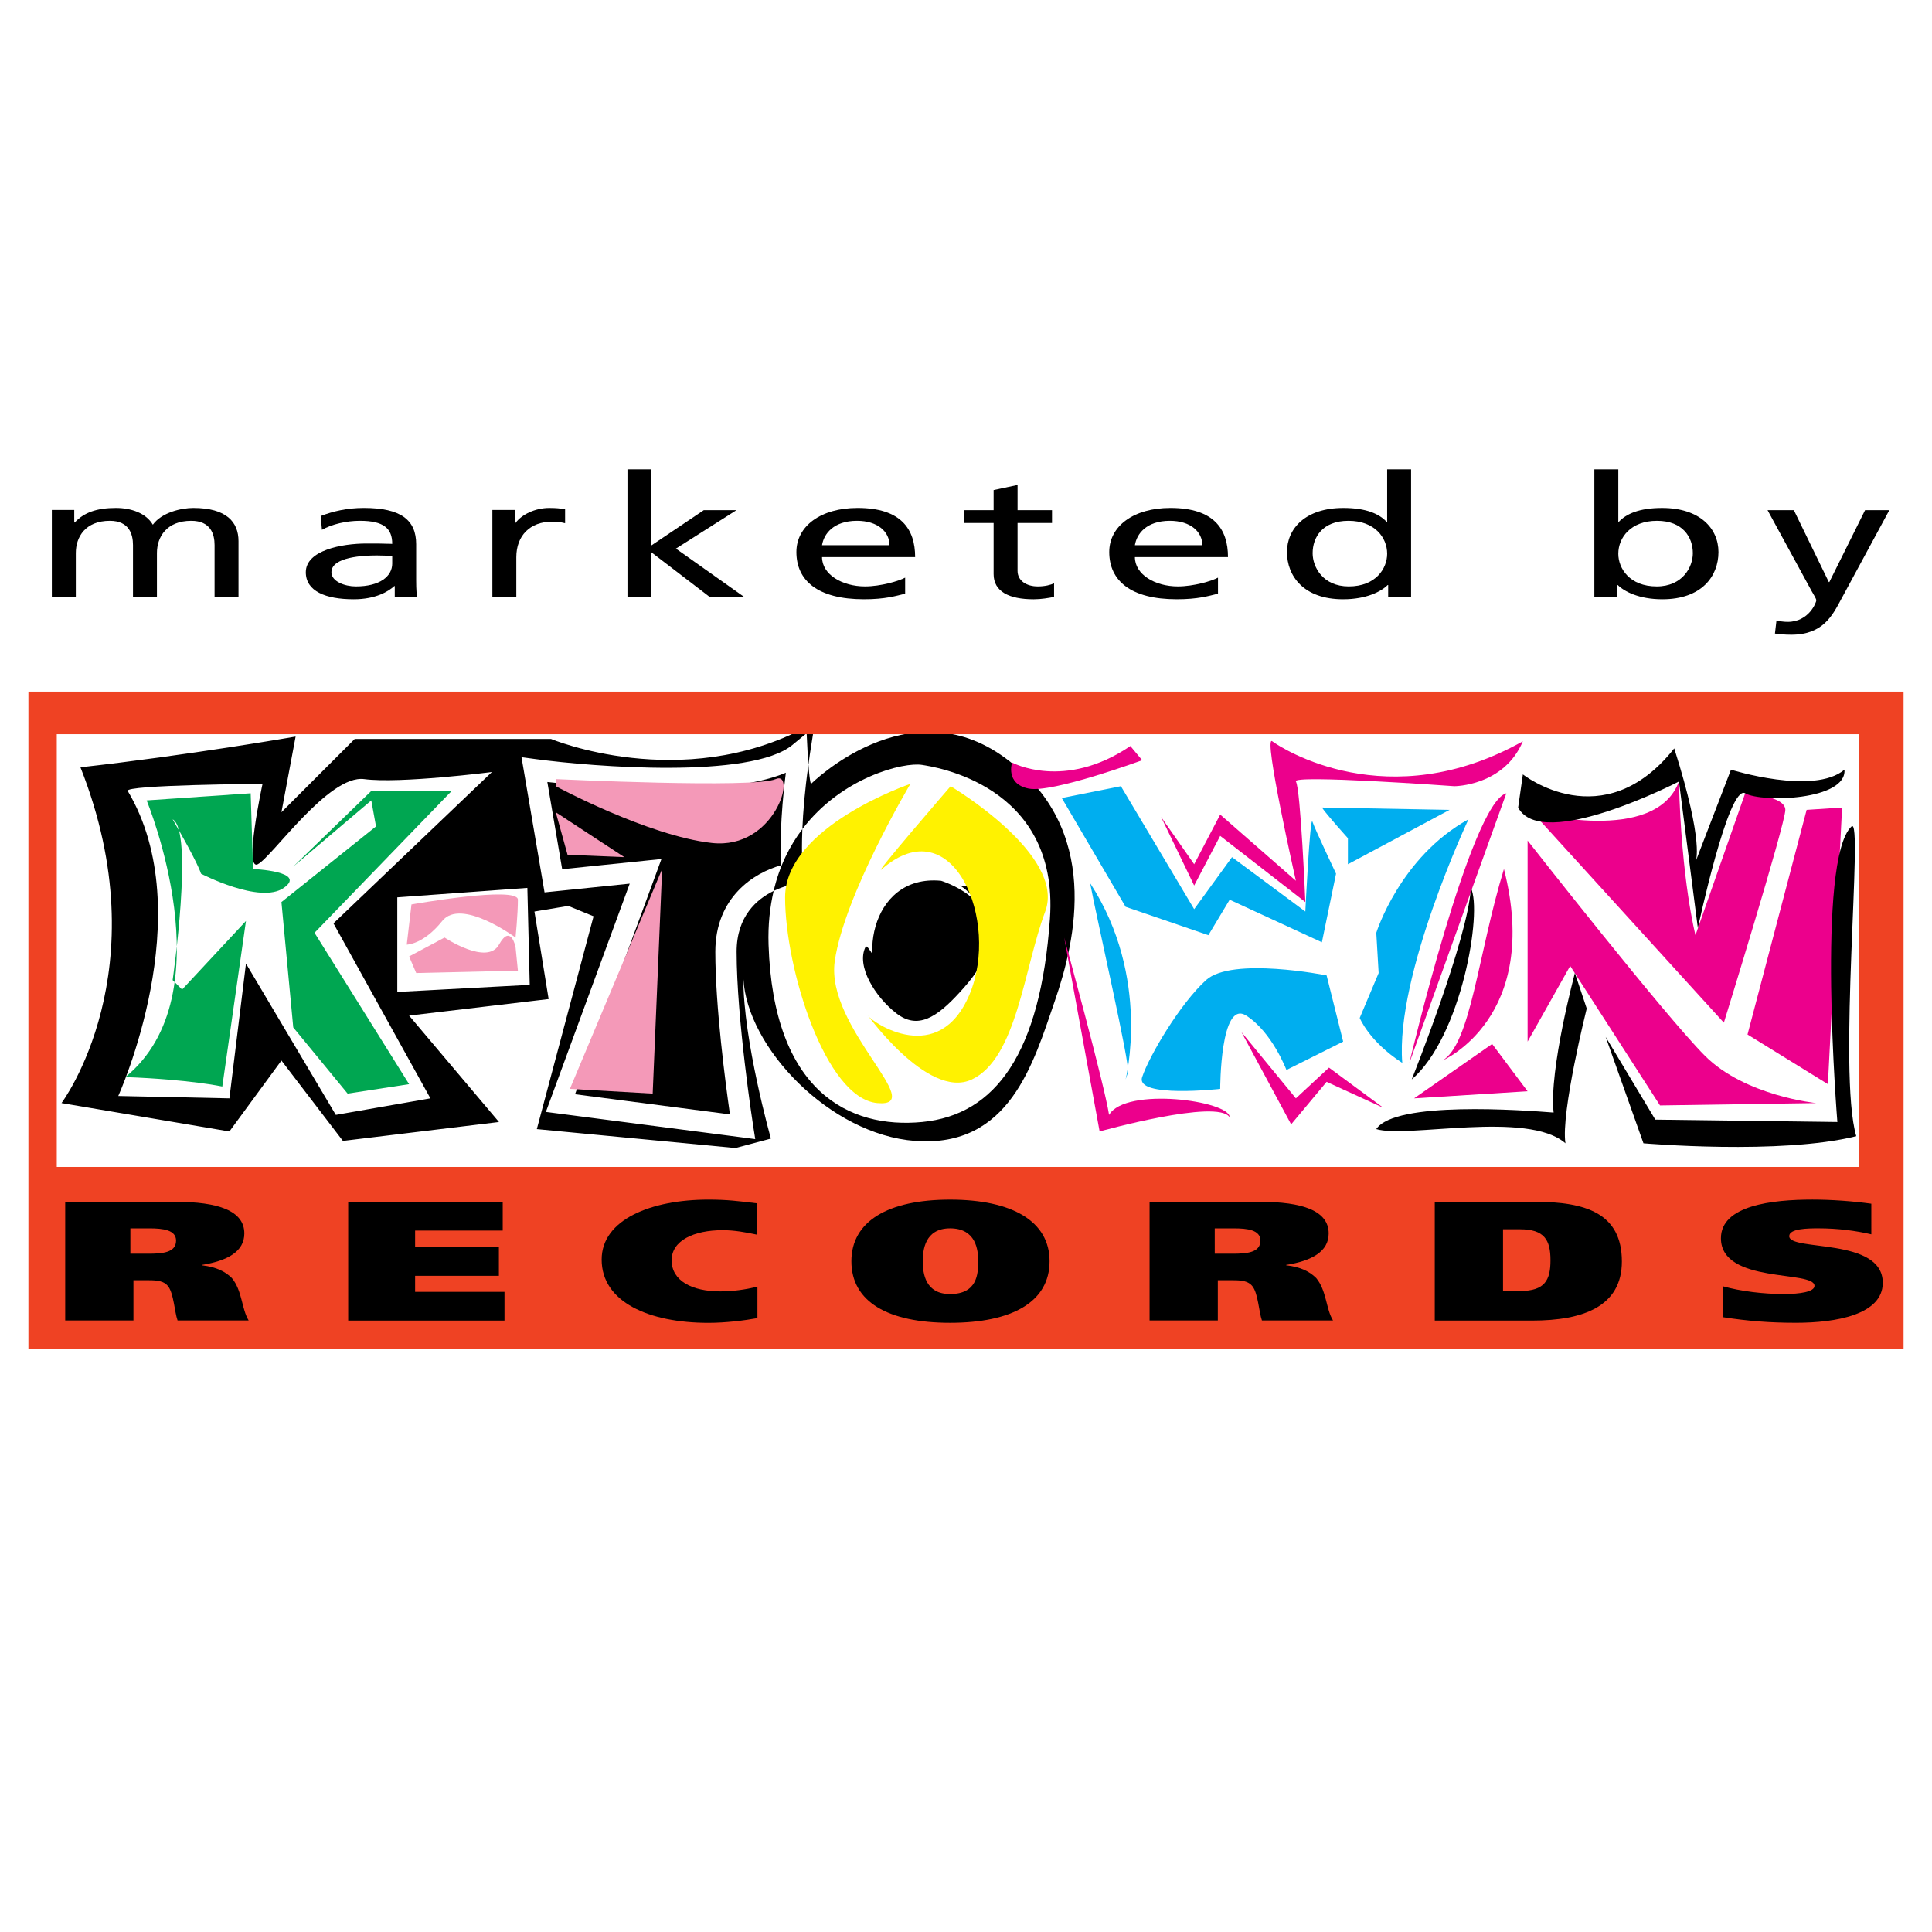
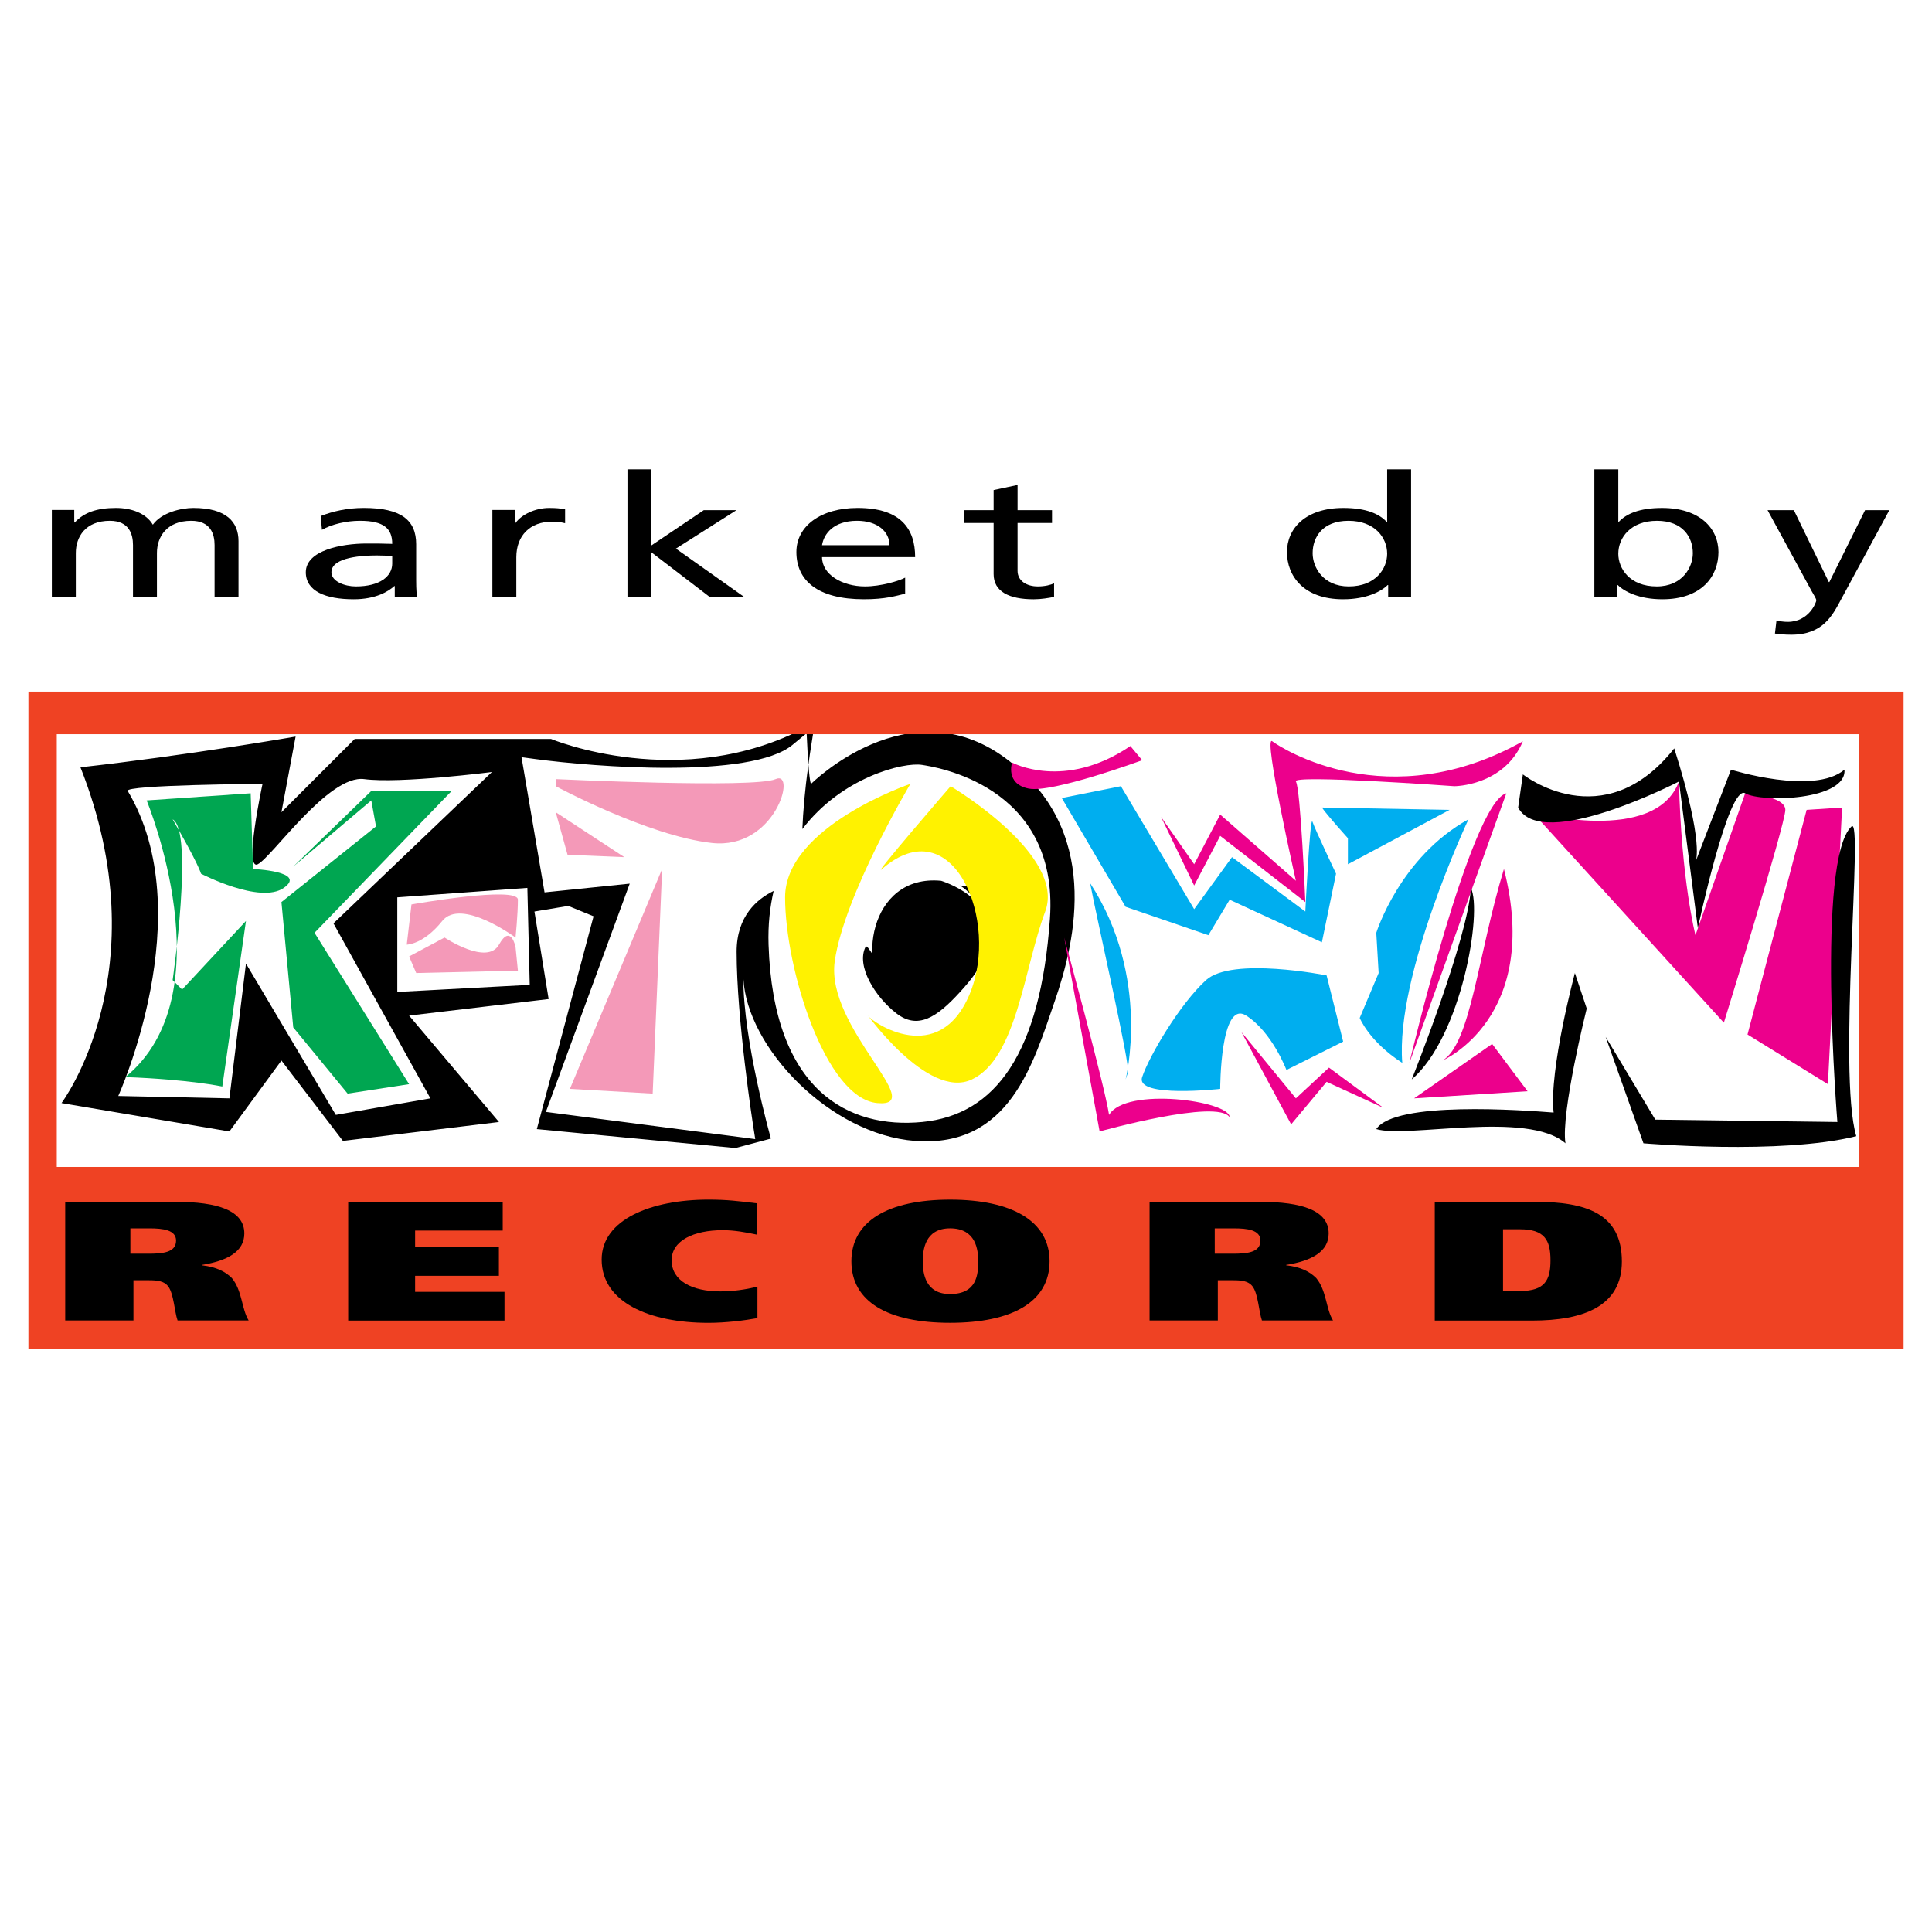
<svg xmlns="http://www.w3.org/2000/svg" version="1.0" id="Layer_1" x="0px" y="0px" width="192.756px" height="192.756px" viewBox="0 0 192.756 192.756" enable-background="new 0 0 192.756 192.756" xml:space="preserve">
  <g>
    <polygon fill-rule="evenodd" clip-rule="evenodd" fill="#FFFFFF" points="0,0 192.756,0 192.756,192.756 0,192.756 0,0  " />
    <path fill-rule="evenodd" clip-rule="evenodd" d="M88.946,99.438c3.539,2.596,6.371-1.652,8.729-5.661   c2.358-4.011-3.777-5.899-3.777-5.899C86.585,87.17,85.408,96.842,88.946,99.438L88.946,99.438z" />
    <path fill-rule="evenodd" clip-rule="evenodd" d="M100.271,75.609c-9.672-7.077-19.346,2.595-19.346,2.595   s-0.118,0.069-0.267-1.904c-0.363,2.555-0.537,4.716-0.606,6.418c3.93-5.176,10.111-6.71,11.96-6.4   c0.988,0.164,13.683,1.886,12.741,15.333c-0.943,13.448-5.425,19.581-12.741,20.29c-7.313,0.707-14.861-3.066-15.333-17.694   c-0.064-1.983,0.136-3.753,0.509-5.356c-1.646,0.799-3.695,2.503-3.695,6.065c0,6.679,1.622,17.188,1.639,17.296l0.219,1.398   l-1.405-0.186l-18.165-2.357l-1.319-0.172l0.46-1.248l7.906-21.525l-7.509,0.771l-0.99,0.102l-0.166-0.98l-1.889-11.088   l-0.243-1.422l1.431,0.193c5.713,0.769,21.45,2.015,25.605-1.42l1.412-1.164c-0.009-0.215-0.02-0.378-0.028-0.612   c-12.502,6.606-25.479,1.182-25.479,1.182H35.392l-7.313,7.313l1.414-7.549c0,0-10.852,1.888-21.467,3.065   c8.02,20.29-1.889,33.5-1.889,33.5l16.751,2.832l5.191-7.076l6.134,8.02l15.57-1.887l-8.966-10.617l13.92-1.65l-1.416-8.729   l3.373-0.563l2.526,1.036l-5.661,21.231l19.815,1.889l3.539-0.943c0,0-2.767-9.797-2.748-15.975   c0.351,6.891,8.635,15.572,17.141,16.209c9.436,0.709,11.795-7.783,13.918-13.918C107.348,93.776,109.943,82.688,100.271,75.609   L100.271,75.609z M42.942,109.582l-9.438,1.65l-8.963-15.099l-1.652,13.449l-11.09-0.236c0,0,8.258-18.165,0.945-30.432   c-0.363-0.61,13.45-0.709,13.45-0.709s-1.891,8.729-0.475,8.022c1.418-0.709,7.079-8.966,10.618-8.495   c3.539,0.473,12.74-0.705,12.74-0.705L33.27,92.125L42.942,109.582l-3.304-10.617v-9.436l12.977-0.943l0.236,9.672l-13.213,0.707   L42.942,109.582L42.942,109.582z" />
-     <path fill-rule="evenodd" clip-rule="evenodd" d="M54.608,78.02l1.48,8.701l8.213-0.842l1.691-0.176l-0.584,1.597l-8.038,21.873   l15.456,2.008c-0.445-3.113-1.458-10.771-1.458-16.224c0-5.446,3.86-7.88,6.55-8.624c-0.071-1.489-0.092-4.699,0.486-9.238   C72.104,79.739,59.152,78.551,54.608,78.02L54.608,78.02z" />
-     <path fill-rule="evenodd" clip-rule="evenodd" d="M79.19,88.221l1.005-0.15c0.004-0.002-0.103-1.01-0.103-1.01   c-0.002-0.026-0.148-1.598-0.041-4.342c-1.259,1.661-2.288,3.693-2.864,6.172C78.224,88.386,79.1,88.234,79.19,88.221L79.19,88.221   z" />
    <path fill-rule="evenodd" clip-rule="evenodd" d="M80.793,75.302l0.432-2.765l-0.746,0.617c0.062,1.401,0.122,2.421,0.178,3.147   C80.703,75.964,80.74,75.652,80.793,75.302L80.793,75.302z" />
    <path fill-rule="evenodd" clip-rule="evenodd" fill="#EC008C" d="M100.978,76.08c0,0,5.193,2.834,11.798-1.647   c1.177,1.414,1.177,1.414,1.177,1.414s-8.963,3.302-11.324,2.83C100.271,78.205,100.978,76.08,100.978,76.08L100.978,76.08z" />
    <path fill-rule="evenodd" clip-rule="evenodd" fill="#EC008C" d="M115.841,81.509l3.302,4.718l2.596-4.957l7.552,6.606   c0,0-3.304-14.626-2.361-13.92c0.943,0.709,11.562,7.552,25.008,0c-1.888,4.484-6.84,4.484-6.84,4.484s-16.279-1.18-15.807-0.47   C129.761,78.675,130.233,90,130.233,90l-8.495-6.604l-2.596,4.955L115.841,81.509L115.841,81.509z" />
    <path fill-rule="evenodd" clip-rule="evenodd" fill="#EC008C" d="M106.171,93.54l3.538,19.345c0,0,11.795-3.303,12.975-1.414   c0-1.652-10.382-3.068-12.031-0.238C110.18,108.166,106.171,93.54,106.171,93.54L106.171,93.54z" />
    <path fill-rule="evenodd" clip-rule="evenodd" fill="#EC008C" d="M150.287,79.148l-9.673,26.897   C140.614,106.045,146.748,80.093,150.287,79.148L150.287,79.148z" />
    <path fill-rule="evenodd" clip-rule="evenodd" fill="#EC008C" d="M152.882,81.036c0,0,12.268,3.302,14.627-3.065   c0.236,9.906,1.649,15.333,1.649,15.333l4.957-14.156c0,0,4.009,0.236,4.009,1.652c0,1.414-6.134,21.233-6.134,21.233   L152.882,81.036L152.882,81.036z" />
    <polygon fill-rule="evenodd" clip-rule="evenodd" fill="#EC008C" points="174.35,103.213 180.249,80.8 183.787,80.566    182.371,108.166 174.35,103.213  " />
-     <path fill-rule="evenodd" clip-rule="evenodd" fill="#EC008C" d="M181.192,110.053c0,0-7.077-0.707-11.088-4.715   c-4.012-4.014-17.695-21.472-17.695-21.472v20.054l4.248-7.548l8.963,13.917L181.192,110.053L181.192,110.053z" />
    <polygon fill-rule="evenodd" clip-rule="evenodd" fill="#EC008C" points="152.409,108.875 148.871,104.156 141.085,109.582    152.409,108.875  " />
    <path fill-rule="evenodd" clip-rule="evenodd" fill="#EC008C" d="M143.914,105.809c0,0,9.911-4.248,6.135-19.109   C147.453,95.19,146.748,104.156,143.914,105.809L143.914,105.809z" />
    <polygon fill-rule="evenodd" clip-rule="evenodd" fill="#EC008C" points="138.02,110.527 132.592,106.516 129.29,109.582    123.863,102.977 128.817,112.178 132.355,107.934 138.02,110.527  " />
    <path fill-rule="evenodd" clip-rule="evenodd" fill="#00AEEF" d="M105.933,79.618l5.899-1.177l7.311,12.268l3.775-5.191   l7.315,5.427c0,0,0.47-9.674,0.709-8.965c0.234,0.709,2.356,5.19,2.356,5.19l-1.413,6.843l-9.202-4.247l-2.123,3.538l-8.259-2.832   L105.933,79.618L105.933,79.618z" />
    <path fill-rule="evenodd" clip-rule="evenodd" fill="#00AEEF" d="M131.886,80.566c0.47,0.705,2.595,3.065,2.595,3.065v2.596   l10.144-5.427L131.886,80.566L131.886,80.566z" />
    <path fill-rule="evenodd" clip-rule="evenodd" fill="#00AEEF" d="M146.51,81.743c0,0-7.313,15.571-6.604,24.302   c-3.302-2.125-4.247-4.484-4.247-4.484l1.889-4.481l-0.236-4.012C137.311,93.067,139.671,85.518,146.51,81.743L146.51,81.743z" />
    <path fill-rule="evenodd" clip-rule="evenodd" fill="#00AEEF" d="M134.008,103.92l-1.652-6.605c0,0-9.438-1.888-12.031,0.471   c-2.595,2.361-5.663,7.553-6.372,9.674c-0.704,2.123,7.786,1.178,7.786,1.178s0-8.963,2.596-7.312   c2.595,1.652,4.013,5.426,4.013,5.426L134.008,103.92L134.008,103.92z" />
    <path fill-rule="evenodd" clip-rule="evenodd" fill="#00AEEF" d="M112.302,107.693c0,0,2.596-10.143-3.54-19.58   c0.709,3.775,4.014,18.168,3.777,18.875C112.302,107.693,112.302,107.693,112.302,107.693L112.302,107.693z" />
    <path fill-rule="evenodd" clip-rule="evenodd" d="M151.937,77.261c0,0,8.022,6.37,15.102-2.595   c3.066,9.672,2.12,11.325,2.12,11.325l3.541-9.202c0,0,8.257,2.596,11.324,0c0.234,3.068-8.256,3.305-9.908,2.359   c-1.652-0.943-4.72,13.447-4.72,13.447l-1.887-14.624c0,0-13.684,7.077-16.043,2.595C151.937,77.261,151.937,77.261,151.937,77.261   L151.937,77.261z" />
    <path fill-rule="evenodd" clip-rule="evenodd" d="M184.73,82.452c1.208-1.128-1.416,24.536,0.471,30.905   c-7.547,1.887-21.233,0.709-21.233,0.709l-3.772-10.617l4.954,8.256l18.165,0.236C183.314,111.941,181.192,85.754,184.73,82.452   L184.73,82.452z" />
    <path fill-rule="evenodd" clip-rule="evenodd" d="M158.307,100.617l-1.18-3.538c0,0-2.595,9.671-2.122,13.919   c-3.068-0.236-15.809-1.18-17.694,1.65c3.065,0.945,15.099-1.887,18.874,1.418C155.712,110.998,158.307,100.617,158.307,100.617   L158.307,100.617z" />
    <path fill-rule="evenodd" clip-rule="evenodd" d="M140.849,107.693c0,0,5.661-14.153,5.899-19.107   C147.928,90.945,145.805,103.449,140.849,107.693L140.849,107.693z" />
    <path fill-rule="evenodd" clip-rule="evenodd" d="M86.352,94.483c0.421-0.844,3.774,8.729,7.547,4.011   c3.777-4.718,5.429-7.786,1.89-10.145c2.596,0.236,3.3-1.18,3.066,2.832c-0.236,4.009-0.709,5.191-3.066,7.784   c-2.361,2.596-4.247,3.777-6.372,2.125C87.294,99.438,85.408,96.372,86.352,94.483L86.352,94.483z" />
    <path fill-rule="evenodd" clip-rule="evenodd" fill="#00A651" d="M17.225,97.785c0,0,2.125-14.862,0-16.042   c2.596,4.484,2.832,5.427,2.832,5.427s5.897,3.068,8.256,1.416c2.361-1.652-3.068-1.886-3.068-1.886l-0.234-7.552L14.63,79.857   c0,0,8.022,19.346-2.123,27.602c6.37,0.234,9.672,0.943,9.672,0.943l2.361-16.514l-6.373,6.84L17.225,97.785L17.225,97.785z" />
    <polygon fill-rule="evenodd" clip-rule="evenodd" fill="#00A651" points="29.258,86.461 37.044,79.857 37.515,82.452 28.079,90    29.258,102.506 34.683,109.109 40.817,108.166 31.381,93.067 45.064,78.914 37.044,78.914 29.258,86.461  " />
    <path fill-rule="evenodd" clip-rule="evenodd" fill="#FFF200" d="M90.833,78.205c0,0-12.504,4.248-12.504,11.325   c0,7.079,4.011,20.053,9.202,20.523c5.191,0.475-5.191-7.547-4.248-14.153C84.229,89.292,90.833,78.205,90.833,78.205   L90.833,78.205z" />
    <path fill-rule="evenodd" clip-rule="evenodd" fill="#FFF200" d="M88.003,86.7c-1.197,1.036,6.841-8.259,6.841-8.259   s11.56,6.843,9.436,12.504c-2.123,5.664-2.83,14.627-7.313,16.749c-4.482,2.125-10.852-7.076-10.381-6.369   c0.475,0.709,7.079,5.191,10.147-2.121C99.798,91.888,95.08,80.566,88.003,86.7L88.003,86.7z" />
    <path fill-rule="evenodd" clip-rule="evenodd" fill="#F499B8" d="M40.583,94.247l0.47-4.009c0,0,10.618-1.888,10.618-0.472   c0,1.416-0.236,3.774-0.236,3.774s-5.427-4.011-7.313-1.652C42.232,94.247,40.583,94.247,40.583,94.247L40.583,94.247z" />
    <path fill-rule="evenodd" clip-rule="evenodd" fill="#F499B8" d="M40.817,95.426l3.539-1.886c0,0,4.248,2.832,5.427,0.707   c1.182-2.123,1.652,0.236,1.652,0.236l0.236,2.359l-10.145,0.237L40.817,95.426L40.817,95.426z" />
    <path fill-rule="evenodd" clip-rule="evenodd" fill="#F499B8" d="M55.446,77.732c0,0,19.815,0.943,21.94,0   c2.123-0.943,0,7.077-6.368,6.372c-6.373-0.709-15.572-5.663-15.572-5.663v2.595l1.179,4.248l5.664,0.234l-6.843-4.481V77.732   L55.446,77.732z" />
    <polygon fill-rule="evenodd" clip-rule="evenodd" fill="#F499B8" points="66.062,86.7 65.118,109.109 56.859,108.637 66.062,86.7     " />
    <path fill-rule="evenodd" clip-rule="evenodd" fill="#EF4223" d="M2.834,69.003v65.587h187.086V69.003H2.834L2.834,69.003z    M185.439,116.424H5.664V73.25h179.775V116.424L185.439,116.424z" />
    <path fill-rule="evenodd" clip-rule="evenodd" d="M13.007,122.555h1.887c1.373,0,2.672,0.154,2.672,1.223   c0,1.203-1.375,1.305-2.776,1.305h-1.783V122.555L13.007,122.555z M6.506,131.744h6.808v-4.014h1.526   c0.84,0,1.529,0.068,1.936,0.611c0.559,0.711,0.636,2.555,0.941,3.402h7.092c-0.711-1.152-0.634-2.979-1.676-4.232   c-0.638-0.631-1.525-1.104-2.999-1.273v-0.035c2.54-0.406,4.243-1.324,4.243-3.139c0-2.275-2.619-3.158-6.862-3.158H6.506V131.744   L6.506,131.744z" />
    <polygon fill-rule="evenodd" clip-rule="evenodd" points="34.739,119.908 50.157,119.908 50.157,122.775 41.416,122.775    41.416,124.422 49.774,124.422 49.774,127.287 41.416,127.287 41.416,128.889 50.333,128.889 50.333,131.754 34.739,131.754    34.739,119.908  " />
    <path fill-rule="evenodd" clip-rule="evenodd" d="M75.57,131.508c-1.274,0.236-3.158,0.473-4.892,0.473   c-5.913,0-10.65-2.061-10.65-6.314c0-3.998,4.944-5.98,10.65-5.98c1.886,0,3.008,0.148,4.84,0.369v3.127   c-1.121-0.24-2.267-0.447-3.414-0.447c-2.904,0-5.096,1.047-5.096,3.002c0,2.057,2.039,3.105,4.868,3.105   c1.249,0,2.445-0.174,3.693-0.465V131.508L75.57,131.508z" />
    <path fill-rule="evenodd" clip-rule="evenodd" d="M92.066,125.834c0-1.107,0.205-3.281,2.725-3.281   c2.599,0,2.806,2.174,2.806,3.281c0,1.271-0.104,3.273-2.806,3.273C92.345,129.107,92.066,127.105,92.066,125.834L92.066,125.834z    M104.716,125.834c0-3.979-3.712-6.146-9.925-6.146c-6.209,0-9.847,2.168-9.847,6.146c0,4.043,3.637,6.143,9.847,6.143   C101.004,131.977,104.716,129.877,104.716,125.834L104.716,125.834z" />
    <path fill-rule="evenodd" clip-rule="evenodd" d="M121.194,122.555h1.883c1.377,0,2.675,0.154,2.675,1.223   c0,1.203-1.375,1.305-2.776,1.305h-1.781V122.555L121.194,122.555z M114.693,131.744h6.809v-4.014h1.525   c0.84,0,1.527,0.068,1.936,0.611c0.559,0.711,0.636,2.555,0.941,3.402h7.092c-0.711-1.152-0.636-2.979-1.678-4.232   c-0.636-0.631-1.525-1.104-2.999-1.273v-0.035c2.541-0.406,4.243-1.324,4.243-3.139c0-2.275-2.617-3.158-6.862-3.158h-11.007   V131.744L114.693,131.744z" />
    <path fill-rule="evenodd" clip-rule="evenodd" d="M149.956,122.645h1.68c2.445,0,3.056,1.055,3.056,3.096   c0,1.971-0.561,3.061-3.029,3.061h-1.706V122.645L149.956,122.645z M143.146,131.754h9.713c5.09,0,8.955-1.408,8.955-5.895   c0-4.805-3.588-5.955-8.674-5.955h-9.994V131.754L143.146,131.754z" />
-     <path fill-rule="evenodd" clip-rule="evenodd" d="M186.703,123.15c-1.527-0.357-3.33-0.598-5.262-0.598   c-1.07,0-2.929,0.018-2.929,0.781c0,1.547,9.333,0.086,9.333,4.654c0,3.186-4.7,3.988-8.645,3.988c-2.622,0-4.783-0.17-7.322-0.562   v-3.084c1.828,0.51,4.066,0.777,6.1,0.777c1.603,0,3.055-0.219,3.055-0.814c0-1.594-9.335-0.152-9.335-4.752   c0-3.273,5.085-3.854,9.131-3.854c1.908,0,4.016,0.154,5.874,0.41V123.15L186.703,123.15z" />
    <path fill-rule="evenodd" clip-rule="evenodd" d="M5.172,50.876h2.236v1.252h0.05c0.915-0.997,2.208-1.452,4.11-1.452   c1.495,0,2.997,0.504,3.68,1.673c0.894-1.235,2.861-1.673,4.039-1.673c3.313,0,4.508,1.417,4.508,3.309v5.566h-2.387v-5.175   c0-1.072-0.384-2.417-2.327-2.417c-2.451,0-3.424,1.601-3.424,3.218v4.374h-2.389v-5.175c0-1.072-0.38-2.417-2.307-2.417   c-2.435,0-3.397,1.601-3.397,3.218v4.374H5.172V50.876L5.172,50.876z" />
    <path fill-rule="evenodd" clip-rule="evenodd" d="M39.133,56.22c0,1.298-1.255,2.286-3.633,2.286c-1.103,0-2.433-0.494-2.433-1.416   c0-1.536,3.225-1.674,4.529-1.674c0.511,0,1.022,0.034,1.536,0.034V56.22L39.133,56.22z M32.122,52.859   c0.971-0.554,2.43-0.9,3.786-0.9c2.404,0,3.225,0.78,3.225,2.301c-0.948-0.034-1.611-0.034-2.561-0.034   c-2.479,0-6.061,0.681-6.061,2.864c0,1.889,1.968,2.698,4.785,2.698c2.2,0,3.48-0.793,4.041-1.317h0.049v1.113h2.236   c-0.049-0.251-0.101-0.707-0.101-1.693v-3.597c0-2.404-1.501-3.618-5.229-3.618c-1.663,0-3.096,0.337-4.299,0.81L32.122,52.859   L32.122,52.859z" />
    <path fill-rule="evenodd" clip-rule="evenodd" d="M49.125,50.875h2.234V52.2h0.054c0.636-0.889,2.011-1.523,3.386-1.523   c0.715,0,1.072,0.049,1.581,0.116V52.2c-0.434-0.118-0.917-0.152-1.326-0.152c-2.14,0-3.541,1.364-3.541,3.549v3.956h-2.389V50.875   L49.125,50.875z" />
    <polygon fill-rule="evenodd" clip-rule="evenodd" points="62.602,46.827 64.993,46.827 64.993,54.413 70.216,50.898 73.476,50.898    67.436,54.733 74.241,59.552 70.801,59.552 64.993,55.106 64.993,59.552 62.602,59.552 62.602,46.827  " />
    <path fill-rule="evenodd" clip-rule="evenodd" d="M82.014,54.394c0.178-1.13,1.149-2.434,3.493-2.434   c2.067,0,3.238,1.096,3.238,2.434H82.014L82.014,54.394z M90.307,57.629c-0.589,0.327-2.428,0.876-4.007,0.876   c-2.271,0-4.286-1.186-4.286-2.922h9.29c0-2.801-1.407-4.907-5.745-4.907c-3.672,0-6.102,1.813-6.102,4.398   c0,2.846,2.123,4.713,6.74,4.713c2.143,0,3.19-0.337,4.11-0.556V57.629L90.307,57.629z" />
    <path fill-rule="evenodd" clip-rule="evenodd" d="M104.961,50.896h-3.439v-2.511l-2.389,0.509v2.002h-2.929v1.283h2.929v5.096   c0,1.736,1.525,2.514,3.996,2.514c0.763,0,1.501-0.133,2.036-0.236v-1.354c-0.356,0.155-0.892,0.307-1.63,0.307   c-1.097,0-2.014-0.545-2.014-1.558v-4.77h3.439V50.896L104.961,50.896z" />
-     <path fill-rule="evenodd" clip-rule="evenodd" d="M113.229,54.394c0.176-1.13,1.145-2.434,3.491-2.434   c2.066,0,3.237,1.096,3.237,2.434H113.229L113.229,54.394z M121.52,57.629c-0.589,0.327-2.428,0.876-4.007,0.876   c-2.273,0-4.284-1.186-4.284-2.922h9.287c0-2.801-1.407-4.907-5.744-4.907c-3.674,0-6.102,1.813-6.102,4.398   c0,2.846,2.122,4.713,6.737,4.713c2.142,0,3.192-0.337,4.112-0.556V57.629L121.52,57.629z" />
    <path fill-rule="evenodd" clip-rule="evenodd" d="M130.962,55.197c0-1.592,0.971-3.237,3.577-3.237s3.858,1.663,3.858,3.289   c0,1.459-1.126,3.257-3.833,3.257C131.982,58.505,130.962,56.568,130.962,55.197L130.962,55.197z M138.498,59.584h2.286V46.827   h-2.387v5.236h-0.052c-0.741-0.797-2.045-1.386-4.318-1.386c-3.783,0-5.625,2.054-5.625,4.4c0,2.385,1.661,4.711,5.599,4.711   c2.325,0,3.808-0.778,4.445-1.42h0.052V59.584L138.498,59.584z" />
    <path fill-rule="evenodd" clip-rule="evenodd" d="M168.895,55.197c0,1.371-1.024,3.309-3.604,3.309   c-2.709,0-3.832-1.798-3.832-3.257c0-1.626,1.252-3.289,3.858-3.289S168.895,53.623,168.895,55.197L168.895,55.197z    M159.069,59.584h2.286v-1.216h0.052c0.638,0.642,2.118,1.42,4.445,1.42c3.936,0,5.599-2.31,5.599-4.711   c0-2.346-1.844-4.4-5.623-4.4c-2.274,0-3.576,0.588-4.32,1.386h-0.049v-5.236h-2.39V59.584L159.069,59.584z" />
    <path fill-rule="evenodd" clip-rule="evenodd" d="M177.239,61.909c0.307,0.069,0.716,0.135,1.121,0.135   c2.14,0,2.854-1.97,2.854-2.142c0-0.185-0.305-0.627-0.458-0.917l-4.408-8.089h2.625l3.489,7.174h0.052l3.566-7.174h2.421   l-4.789,8.856c-0.891,1.665-1.834,3.575-4.994,3.575c-0.763,0-1.197-0.066-1.631-0.116L177.239,61.909L177.239,61.909z" />
  </g>
</svg>